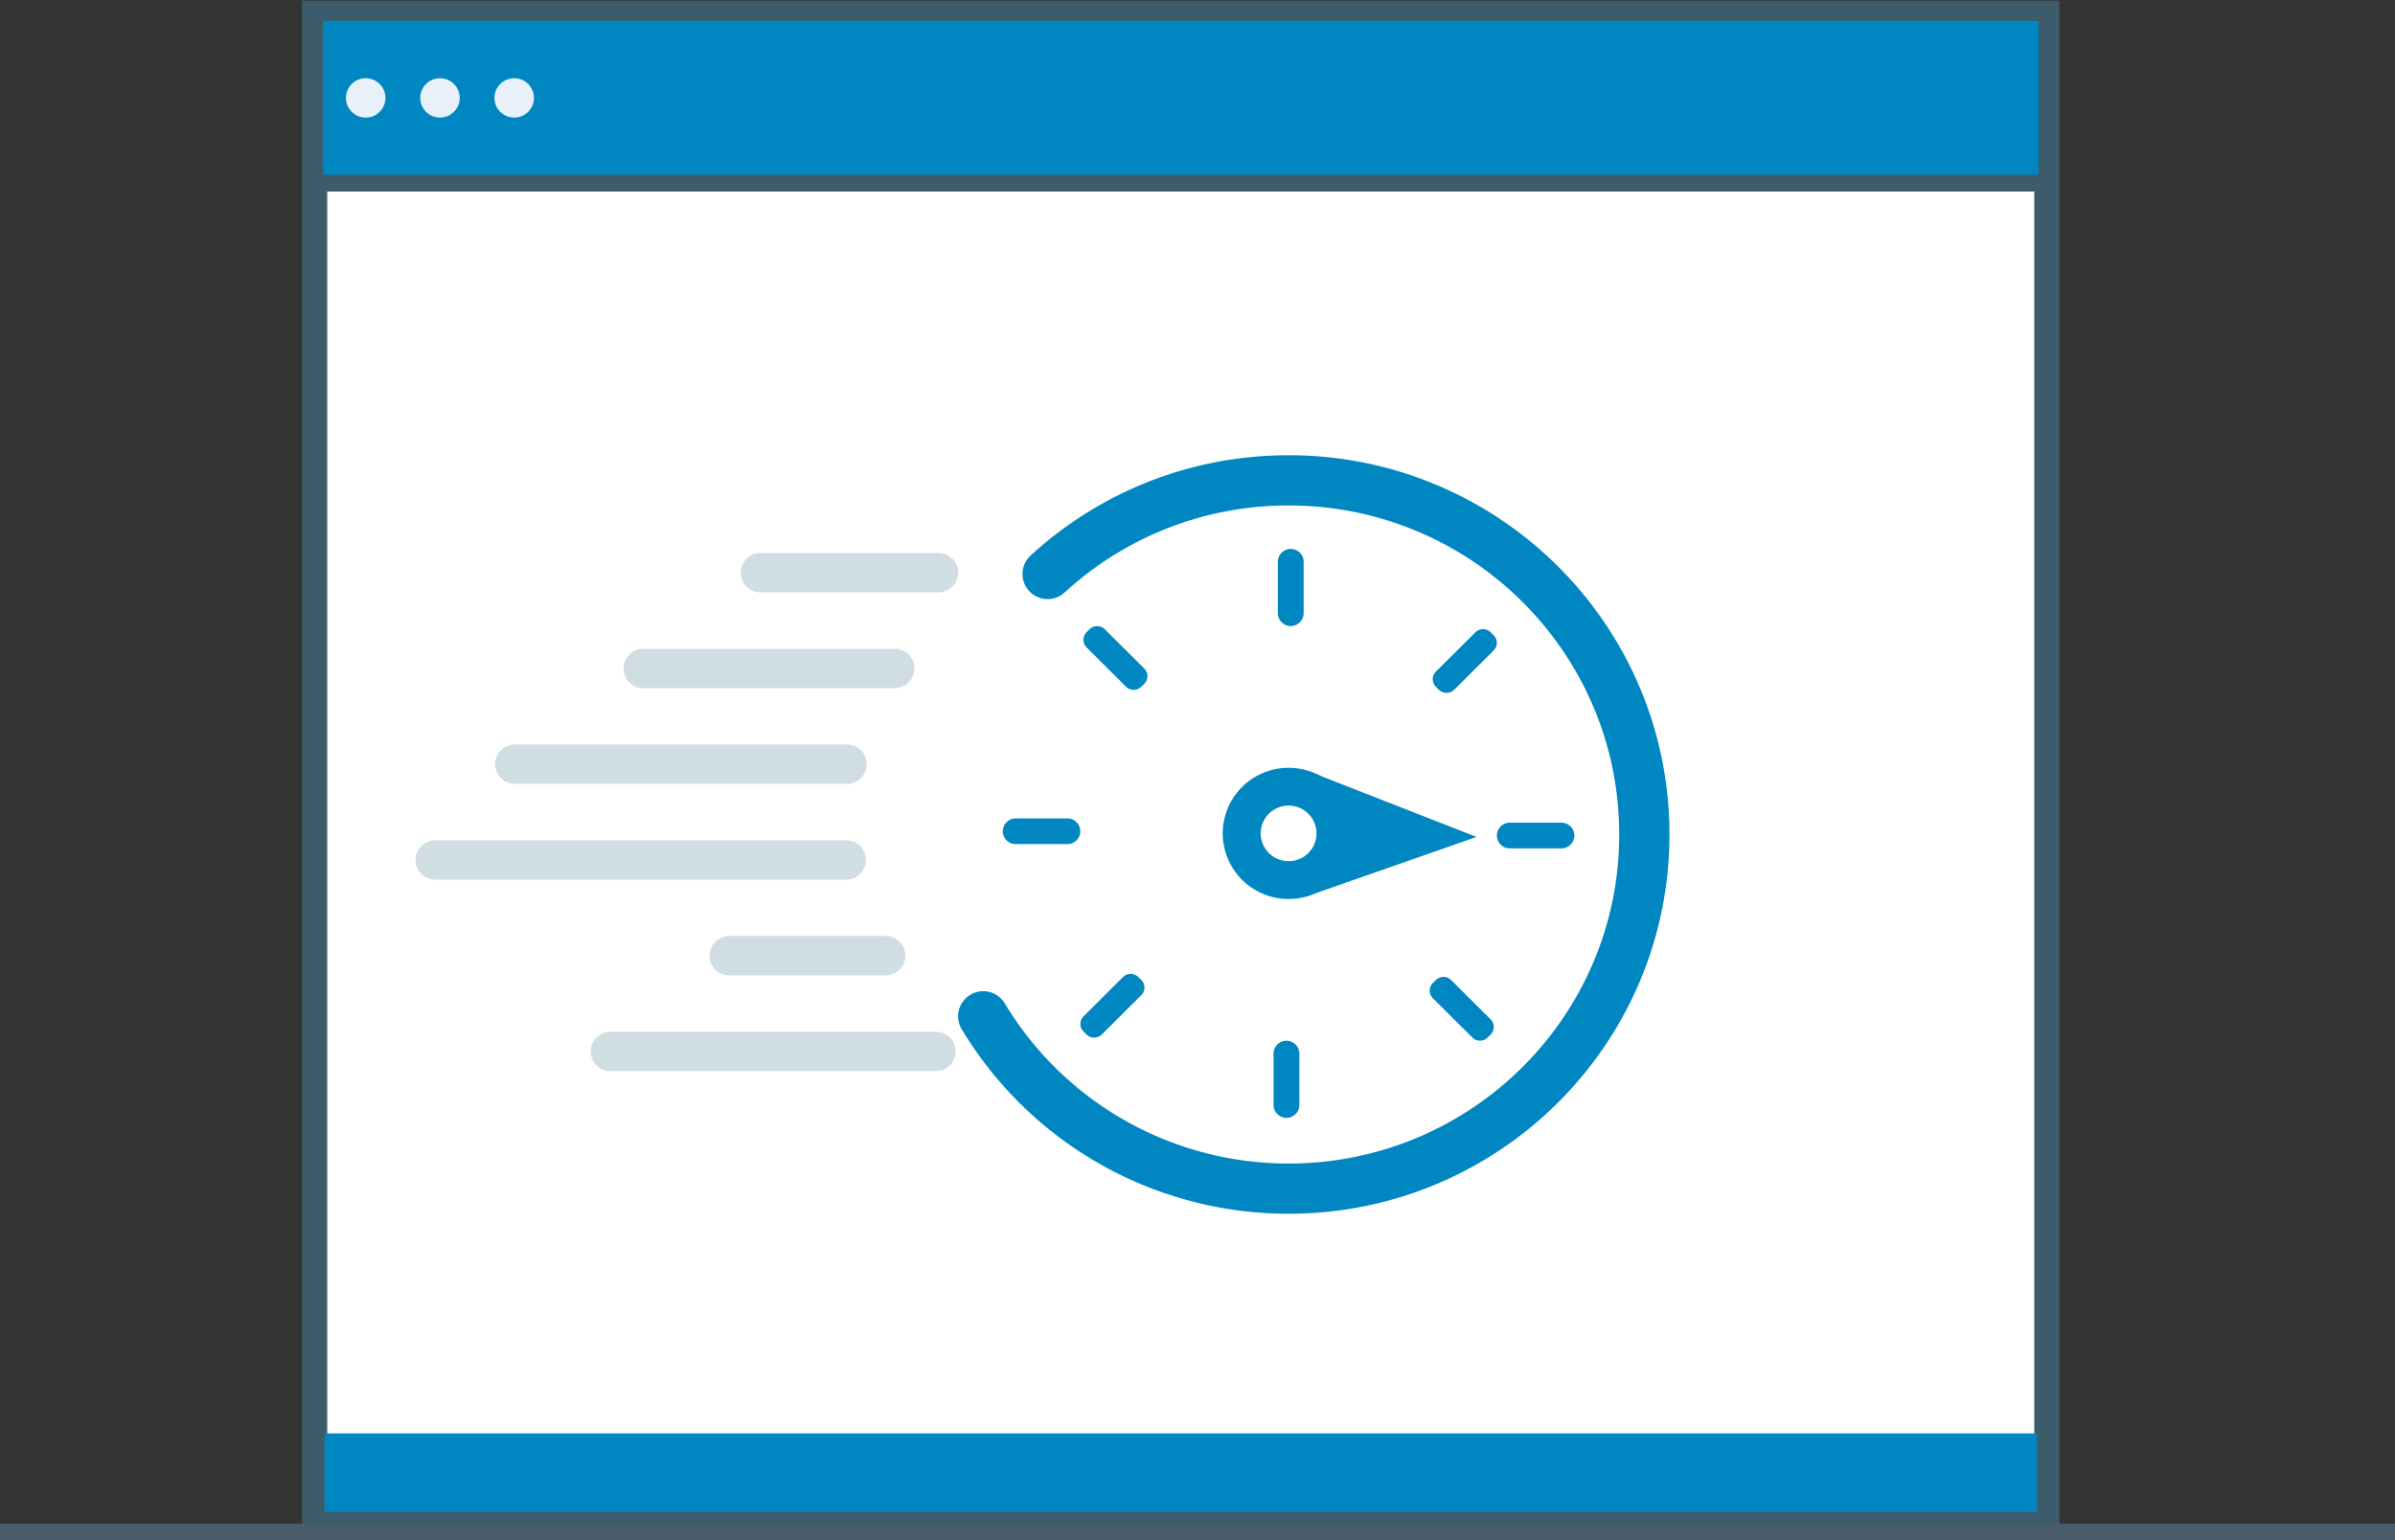
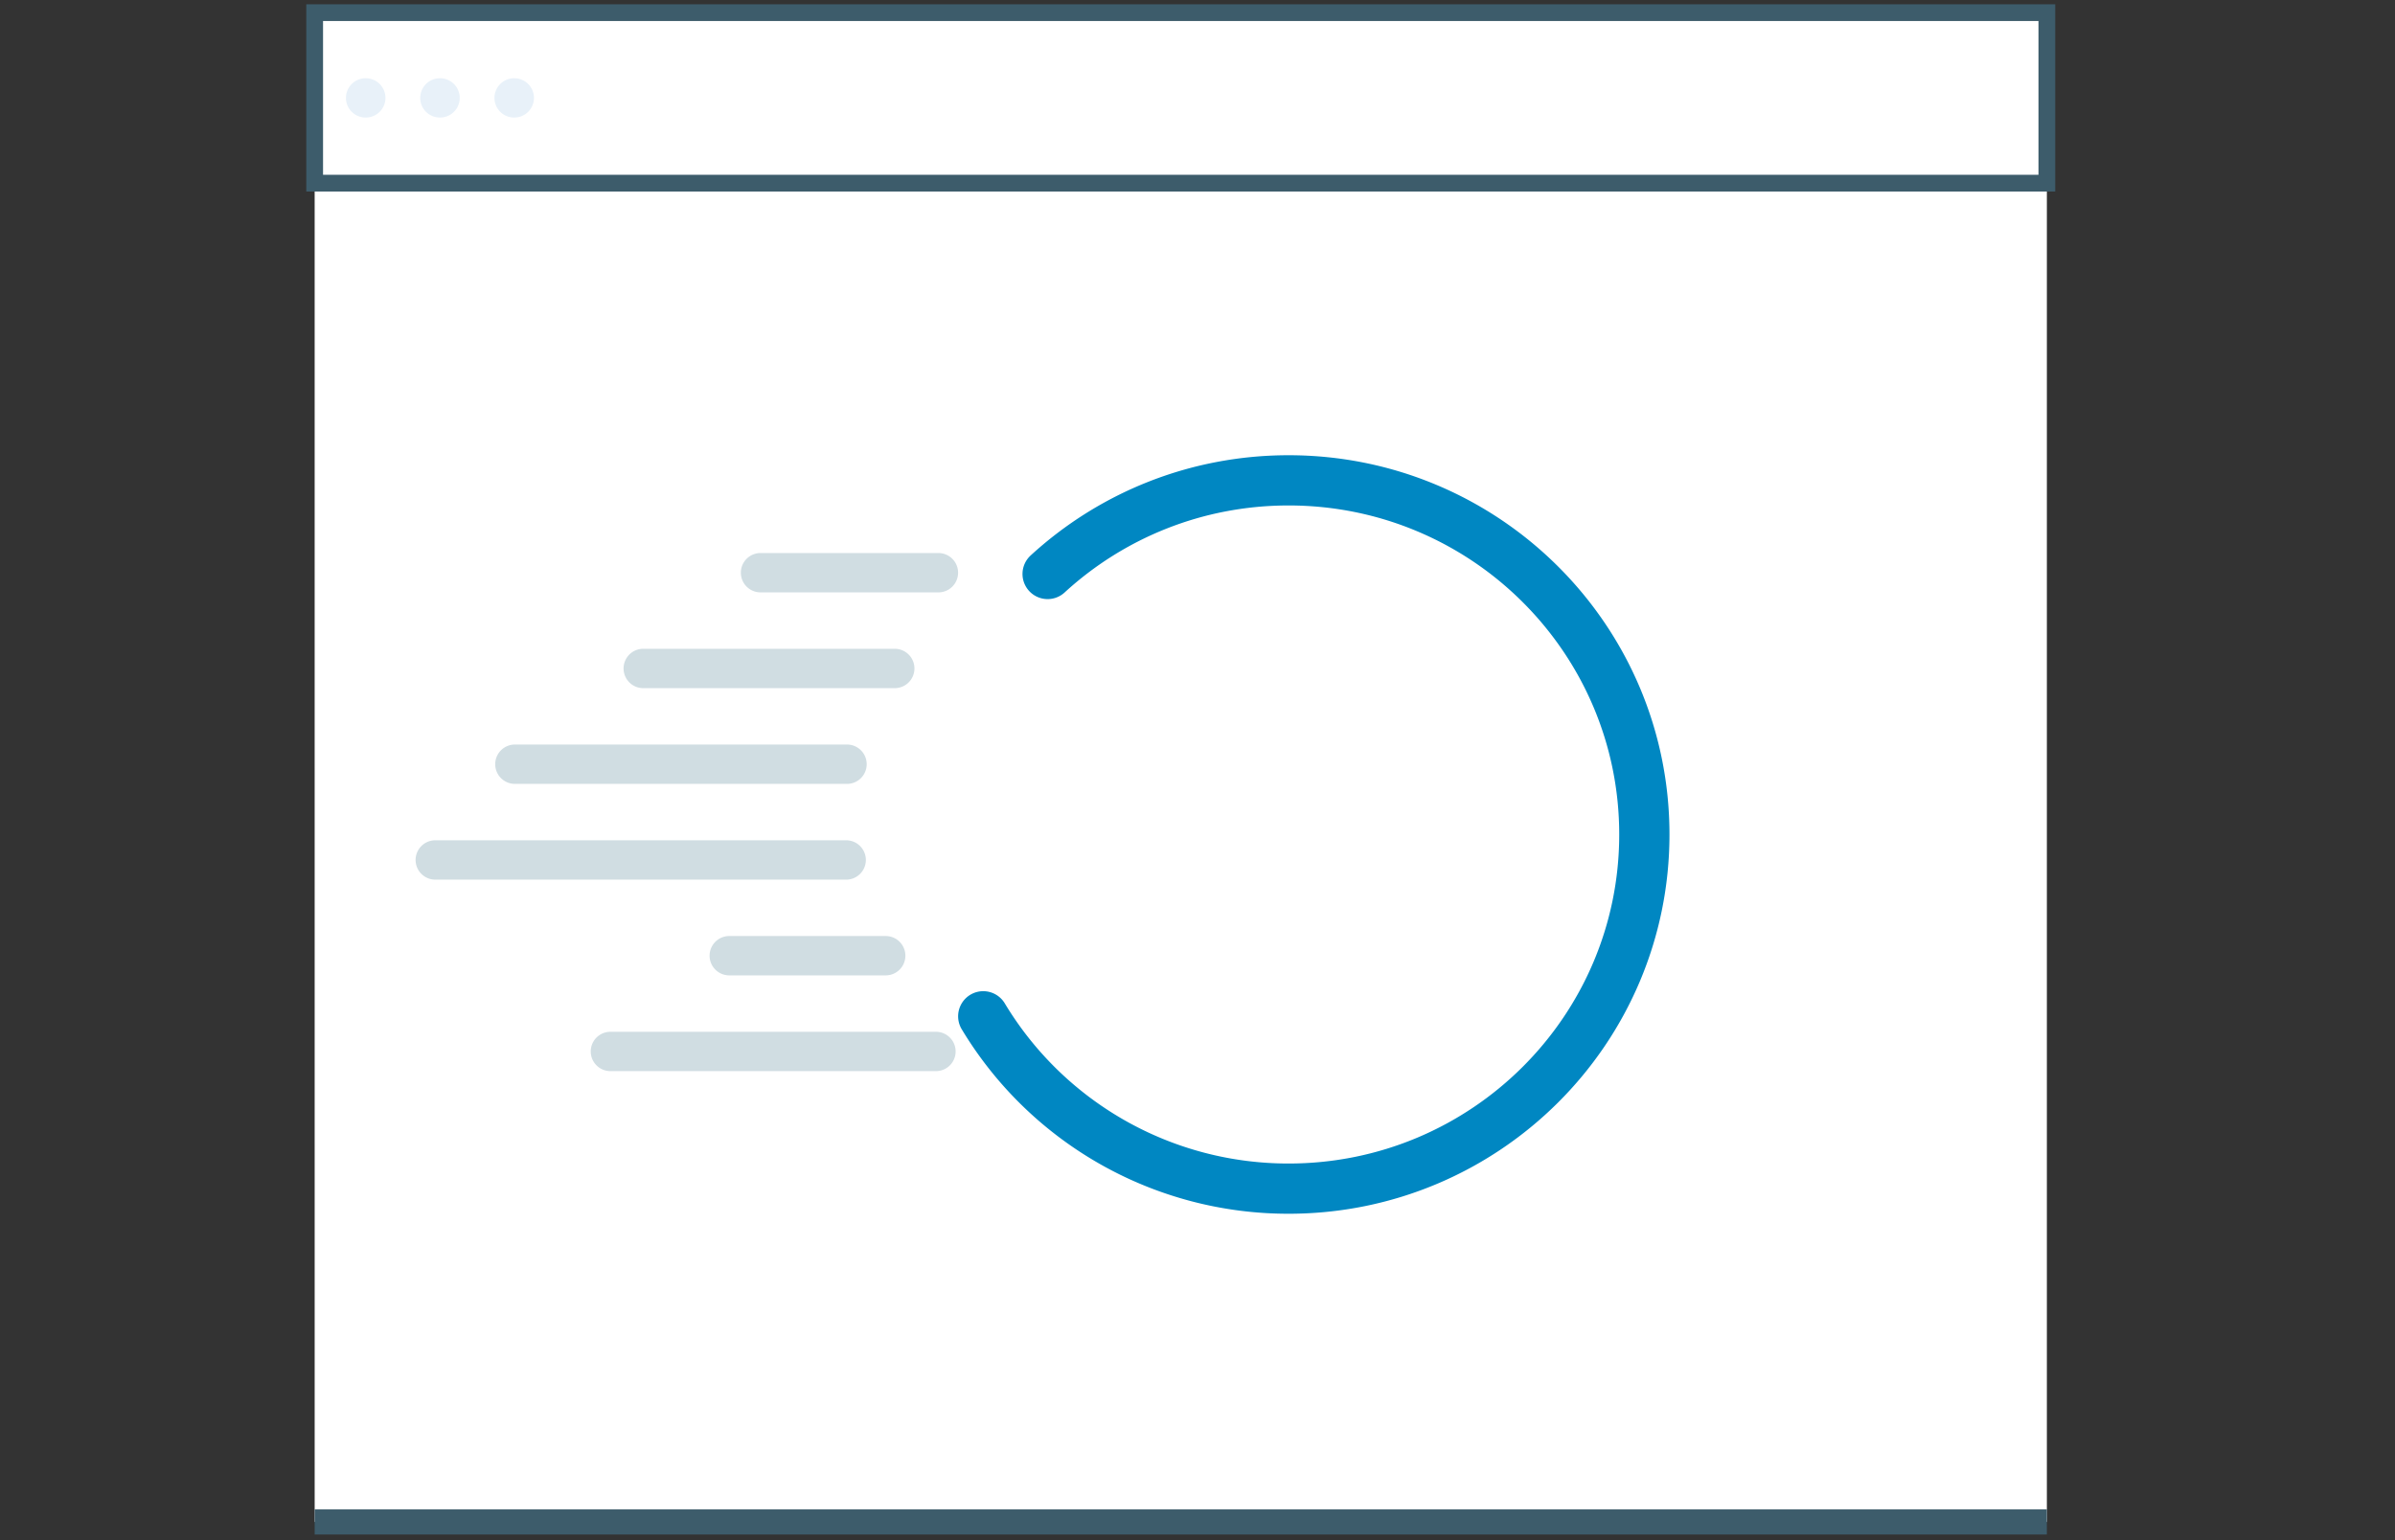
<svg xmlns="http://www.w3.org/2000/svg" width="143" height="92" viewBox="0 0 143 92">
  <rect x="0" y="0" width="143" height="92" fill="#333333" stroke="none" />
  <g fill="none" fill-rule="evenodd">
    <path fill="#FFF" d="M18.788 90.9h103.426V.786H18.787z" />
-     <path stroke="#3D5C6B" stroke-width="1.5" d="M18.788 90.9h103.425V.786H18.788z" />
-     <path fill="#0087C2" d="M19.38 90.307H121.62v-4.699H19.38zM18.788 10.94h103.426V.756H18.787z" />
+     <path stroke="#3D5C6B" stroke-width="1.5" d="M18.788 90.9h103.425H18.788z" />
    <path stroke="#3D5C6B" d="M18.788 10.939h103.425V.755H18.788z" />
    <path fill="#E8F1F9" d="M20.655 5.847c0 .65.528 1.175 1.18 1.175.652 0 1.18-.526 1.18-1.175 0-.648-.528-1.175-1.18-1.175-.652 0-1.18.527-1.18 1.175M25.09 5.847c0 .65.527 1.175 1.18 1.175.651 0 1.18-.526 1.18-1.175 0-.648-.529-1.175-1.18-1.175-.653 0-1.18.527-1.18 1.175M29.522 5.847c0 .65.528 1.175 1.18 1.175.653 0 1.18-.526 1.18-1.175 0-.648-.527-1.175-1.18-1.175-.652 0-1.18.527-1.18 1.175" />
    <path fill="#FFF" d="M58.707 60.699a21.248 21.248 0 0 0 18.232 10.293c11.731 0 21.241-9.47 21.241-21.151 0-11.682-9.51-21.152-21.241-21.152-5.55 0-10.604 2.12-14.388 5.592" />
    <path stroke="#0087C2" stroke-linecap="round" stroke-width="3" d="M58.707 60.699a21.248 21.248 0 0 0 18.232 10.293c11.731 0 21.241-9.47 21.241-21.151 0-11.682-9.51-21.152-21.241-21.152-5.55 0-10.604 2.12-14.388 5.592" />
    <path fill="#D0DDE2" d="M56.03 35.38H45.41a1.175 1.175 0 0 1 0-2.35h10.62a1.175 1.175 0 0 1 0 2.35M53.424 41.1H38.36a1.176 1.176 0 0 1 0-2.35h15.064a1.175 1.175 0 0 1 0 2.35M50.573 46.818h-19.83a1.175 1.175 0 0 1 0-2.35h19.83a1.175 1.175 0 0 1 0 2.35M50.523 52.537H25.99a1.175 1.175 0 0 1 0-2.35h24.533a1.175 1.175 0 0 1 0 2.35M52.883 58.255h-9.34a1.175 1.175 0 1 1 0-2.35h9.34a1.175 1.175 0 0 1 0 2.35M55.883 63.974H36.447a1.175 1.175 0 0 1 0-2.35h19.436a1.175 1.175 0 0 1 0 2.35" />
-     <path fill="#0087C2" d="M88.155 49.986l-9.873-3.865-.3 7.425z" />
-     <path fill="#0087C2" d="M73.006 49.775a3.925 3.925 0 0 0 3.933 3.917c2.172 0 3.934-1.754 3.934-3.917s-1.762-3.916-3.934-3.916a3.925 3.925 0 0 0-3.933 3.916" />
    <path fill="#FFF" d="M75.272 49.775c0 .918.746 1.66 1.667 1.66.92 0 1.667-.742 1.667-1.66 0-.918-.746-1.661-1.667-1.661-.92 0-1.667.743-1.667 1.661" />
-     <path fill="#0087C2" d="M77.068 37.391a.77.77 0 0 1-.771-.77v-3.064a.77.77 0 1 1 1.541 0v3.063c0 .426-.345.771-.77.771M68.324 40.84l-.177.175a.648.648 0 0 1-.913 0l-2.356-2.345a.643.643 0 0 1 0-.91l.176-.176a.648.648 0 0 1 .913 0l2.357 2.347a.641.641 0 0 1 0 .909M64.502 49.647a.767.767 0 0 1-.768.767h-3.089a.767.767 0 1 1 0-1.534h3.09c.424 0 .767.344.767.767M67.966 58.354l.176.175a.641.641 0 0 1 0 .91l-2.356 2.346a.648.648 0 0 1-.914 0l-.176-.175a.643.643 0 0 1 0-.91l2.356-2.346a.648.648 0 0 1 .914 0M76.81 62.16c.426 0 .772.345.772.77v3.063a.77.77 0 1 1-1.542 0V62.93a.77.77 0 0 1 .77-.77M85.554 58.71l.177-.175a.646.646 0 0 1 .913 0L89 60.881a.643.643 0 0 1 0 .91l-.176.175a.648.648 0 0 1-.914 0l-2.356-2.346a.641.641 0 0 1 0-.91M89.376 49.903c0-.423.344-.767.768-.767h3.089a.767.767 0 1 1 0 1.534h-3.09a.768.768 0 0 1-.767-.767M85.912 41.196l-.175-.175a.64.64 0 0 1 0-.91l2.355-2.346a.648.648 0 0 1 .913 0l.177.175a.643.643 0 0 1 0 .91l-2.356 2.346a.648.648 0 0 1-.914 0" />
-     <path fill="#495C6A" d="M0 91h143v1H0z" />
  </g>
</svg>